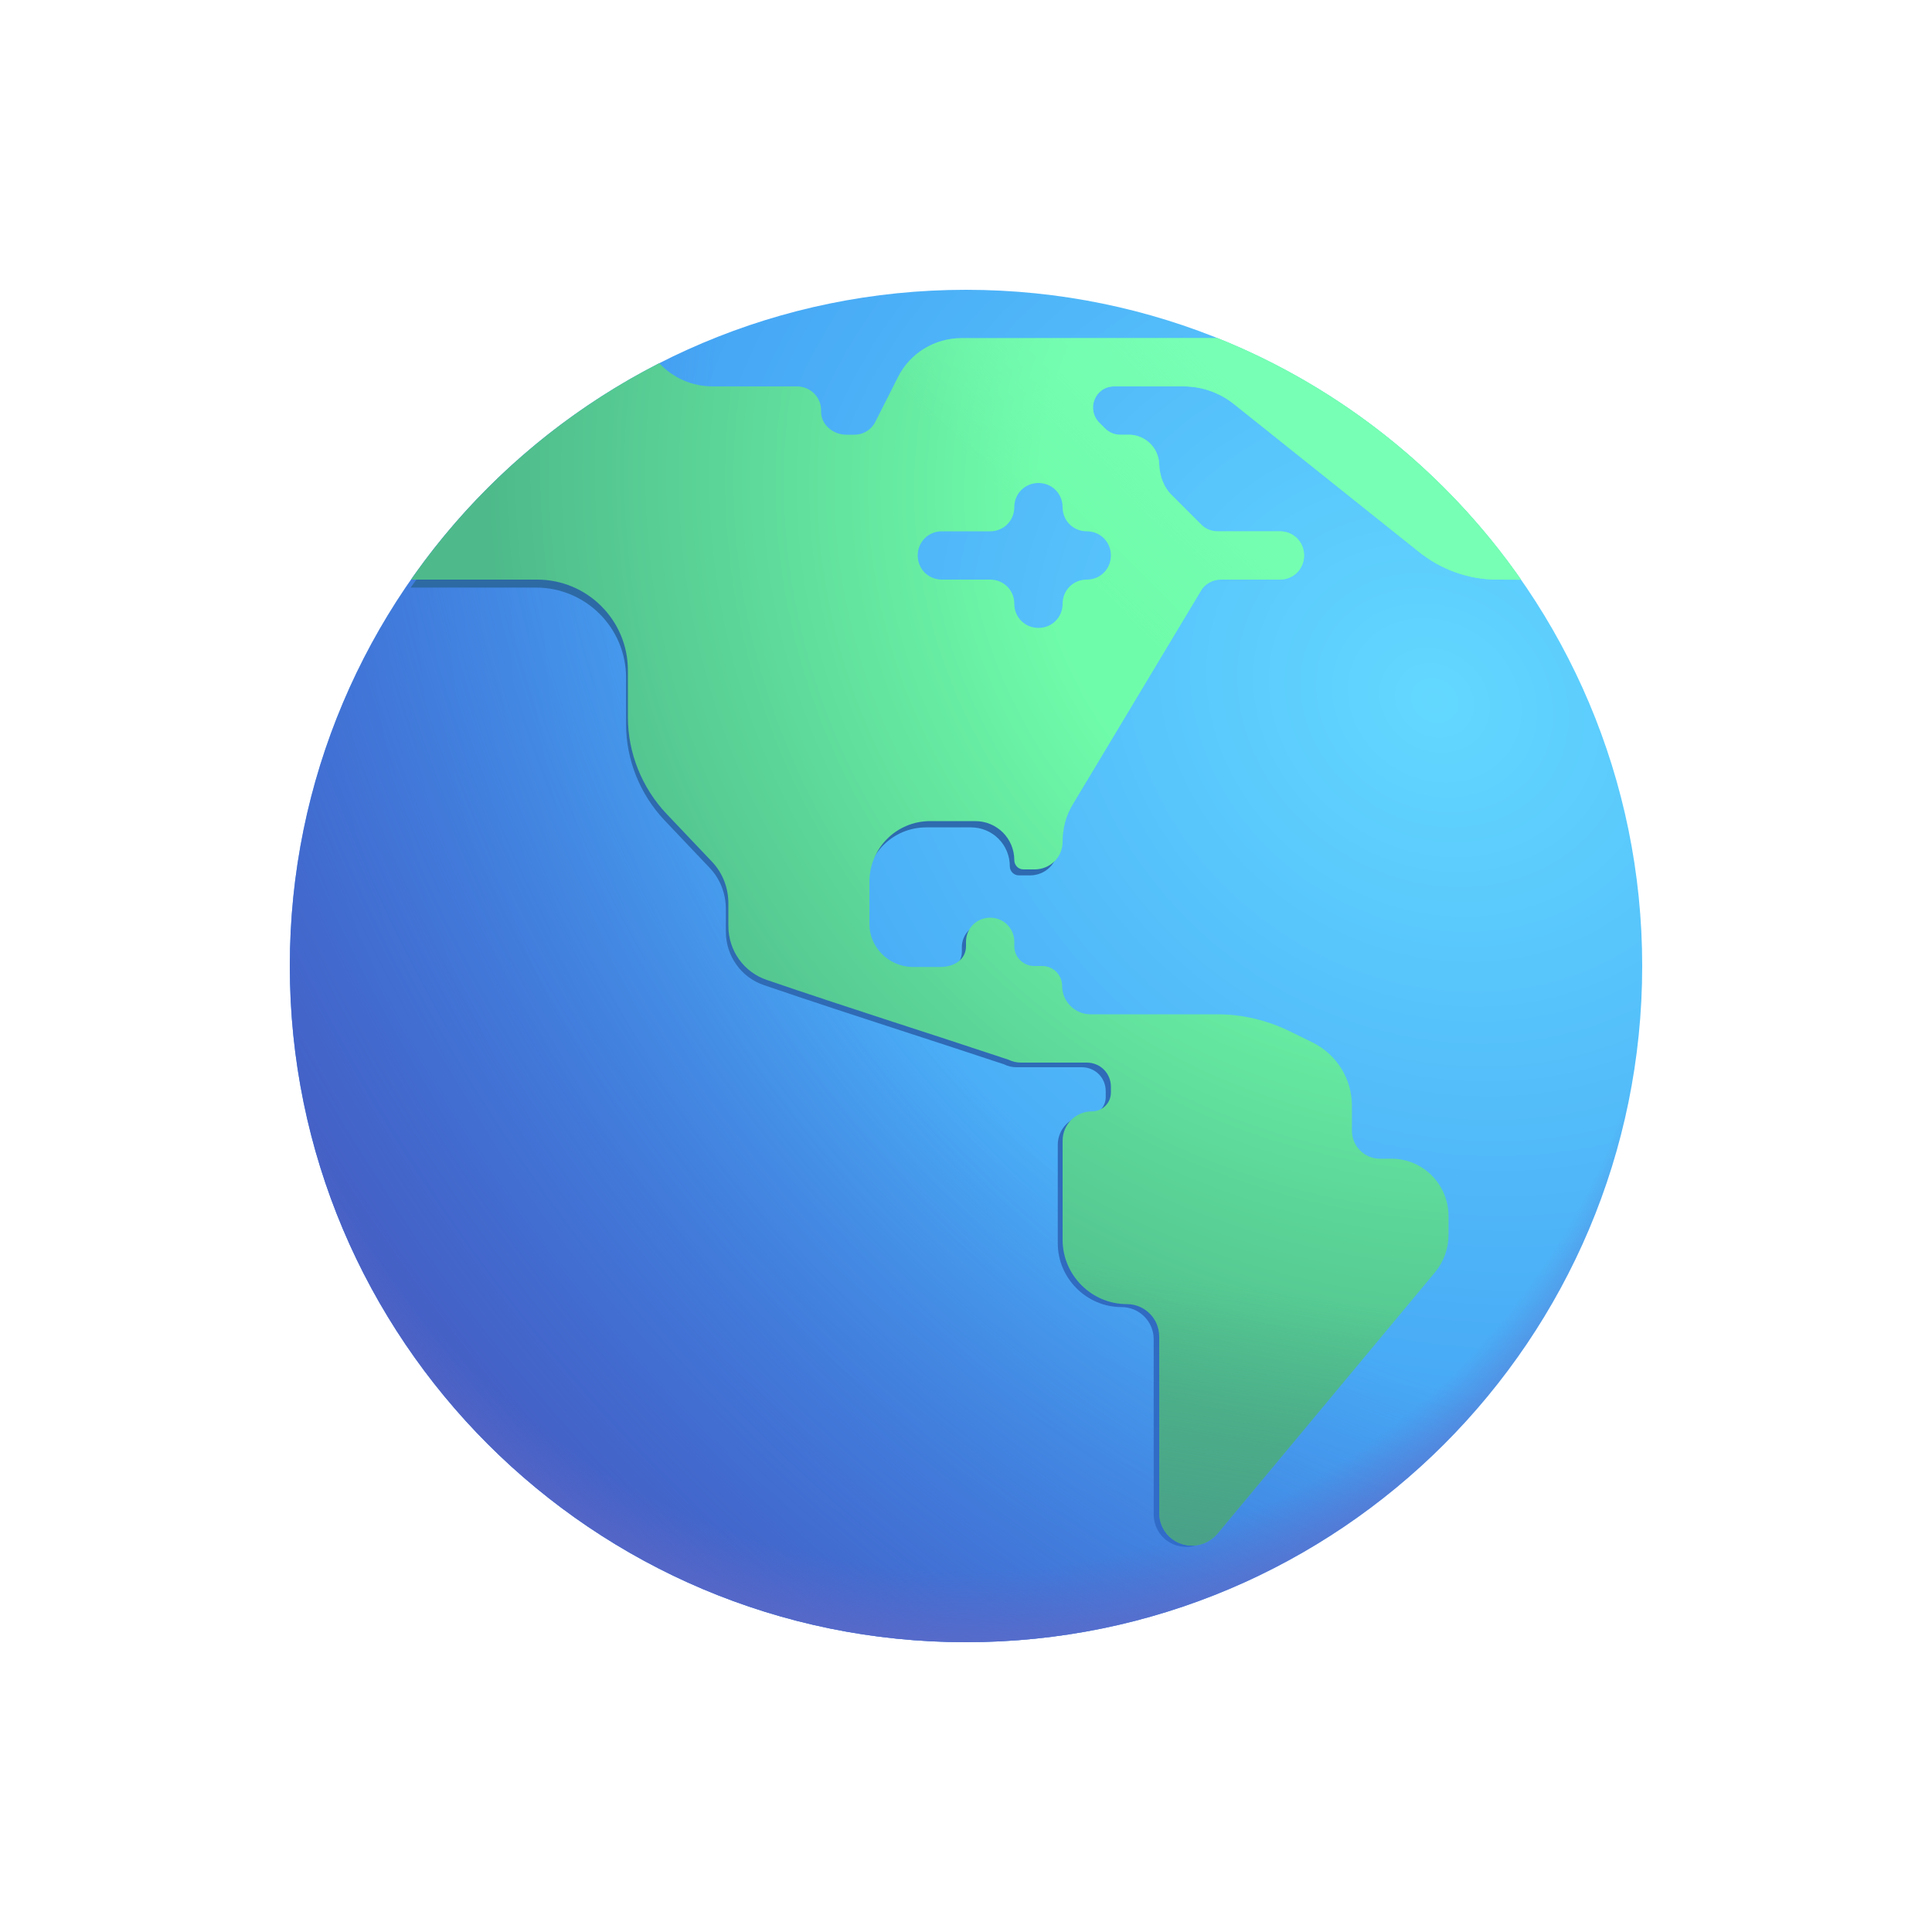
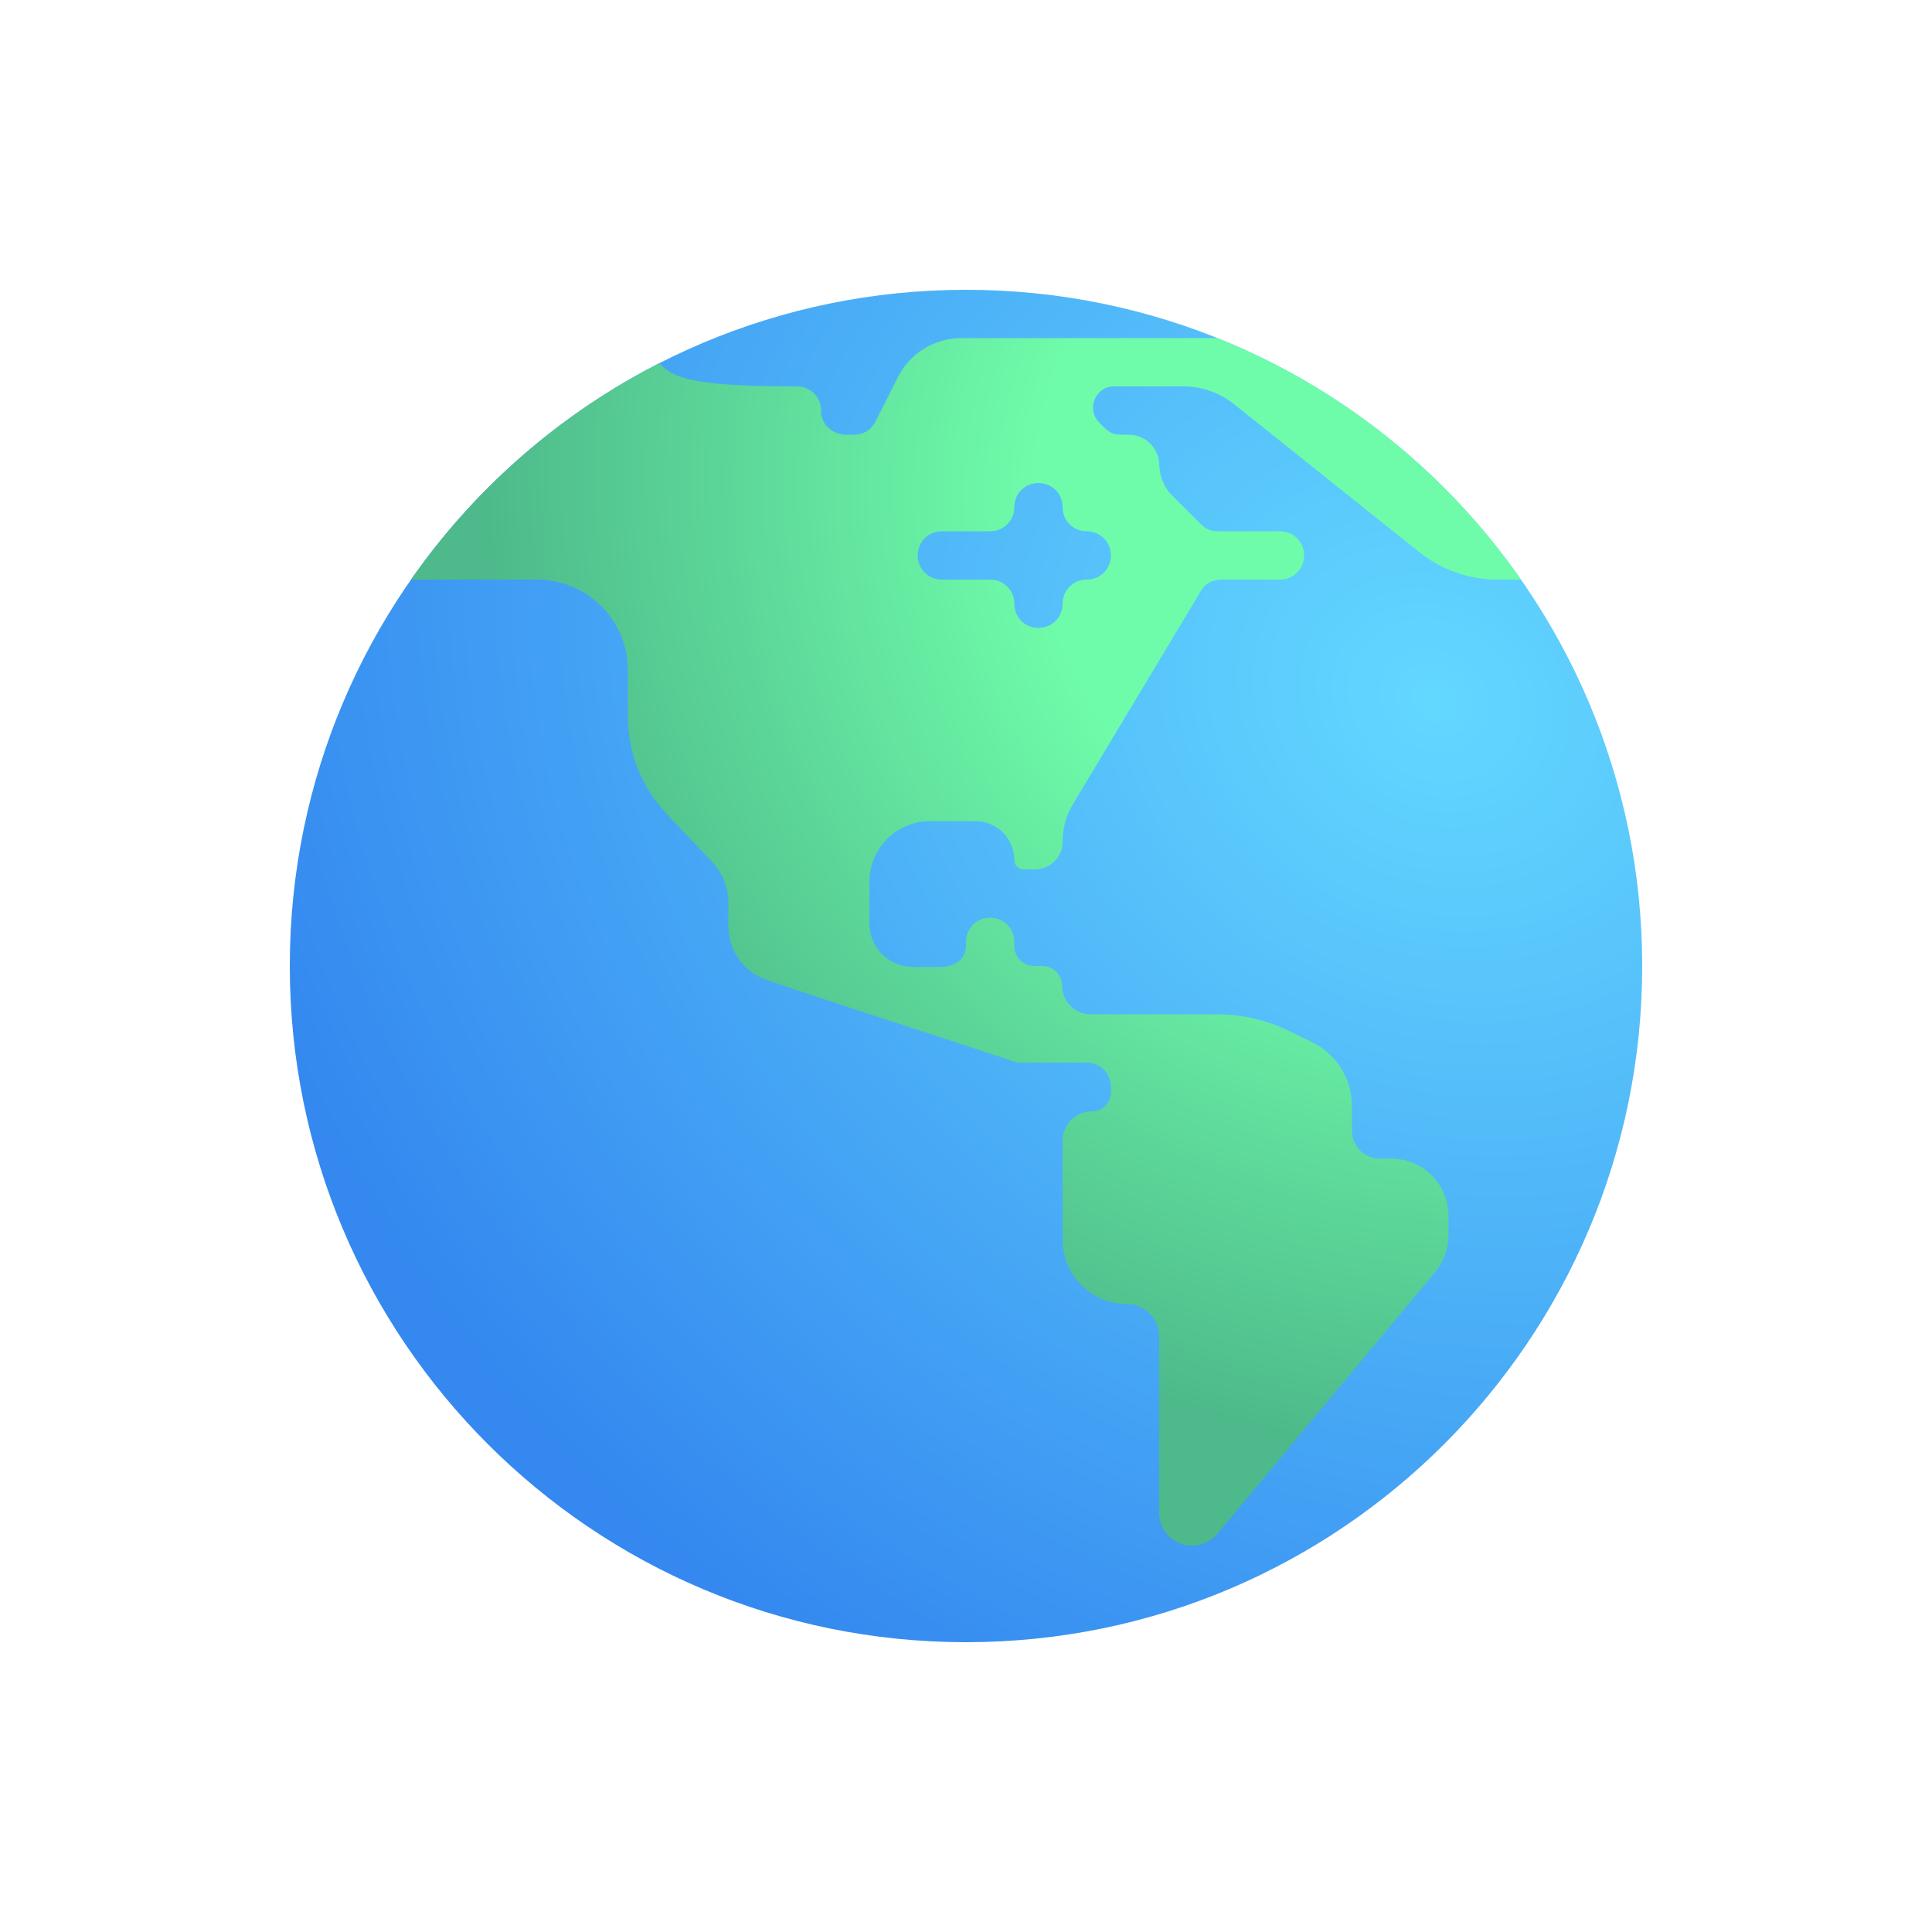
<svg xmlns="http://www.w3.org/2000/svg" width="40" height="40" viewBox="0 0 40 40" fill="none">
  <path d="M20 34C27.732 34 34 27.732 34 20C34 12.268 27.732 6 20 6C12.268 6 6 12.268 6 20C6 27.732 12.268 34 20 34Z" fill="url(#paint0_radial_3204_26917)" />
-   <path d="M20 34C27.732 34 34 27.732 34 20C34 12.268 27.732 6 20 6C12.268 6 6 12.268 6 20C6 27.732 12.268 34 20 34Z" fill="url(#paint1_radial_3204_26917)" />
-   <path d="M20 34C27.732 34 34 27.732 34 20C34 12.268 27.732 6 20 6C12.268 6 6 12.268 6 20C6 27.732 12.268 34 20 34Z" fill="url(#paint2_radial_3204_26917)" />
-   <path d="M17.086 9.044C16.991 8.957 16.93 8.837 16.934 8.699C16.945 8.421 16.716 8.192 16.438 8.192H14.7C14.292 8.192 13.893 8.021 13.606 7.716C11.561 8.759 9.808 10.294 8.503 12.165H11.095C12.128 12.165 12.962 12.999 12.962 14.032V14.995C12.962 15.73 13.25 16.445 13.757 16.982L14.69 17.965C14.909 18.193 15.028 18.501 15.028 18.819V19.285C15.028 19.792 15.345 20.239 15.822 20.398C16.804 20.734 17.79 21.055 18.776 21.376C19.447 21.595 20.118 21.813 20.788 22.036C20.867 22.076 20.957 22.096 21.046 22.096H22.397C22.675 22.096 22.893 22.314 22.893 22.593V22.712C22.893 22.93 22.715 23.099 22.506 23.099C22.168 23.099 21.9 23.367 21.9 23.705V25.741C21.9 26.466 22.496 27.062 23.221 27.062C23.588 27.062 23.886 27.36 23.886 27.727V31.352C23.886 31.729 24.184 32.027 24.562 32.027C24.76 32.027 24.949 31.938 25.078 31.789L29.567 26.396C29.736 26.188 29.835 25.92 29.835 25.642V25.254C29.835 24.599 29.309 24.072 28.663 24.072H28.425C28.107 24.072 27.849 23.814 27.849 23.496V22.98C27.849 22.434 27.541 21.937 27.055 21.689L26.568 21.451C26.101 21.222 25.595 21.103 25.078 21.103H22.476C22.148 21.103 21.89 20.835 21.89 20.517C21.89 20.299 21.712 20.11 21.483 20.11H21.314C21.096 20.11 20.907 19.931 20.907 19.703V19.613C20.907 19.335 20.689 19.117 20.41 19.117C20.132 19.117 19.914 19.335 19.914 19.613V19.703C19.914 19.981 19.664 20.13 19.386 20.13H18.792C18.315 20.11 17.928 19.723 17.928 19.246V18.382C17.928 17.687 18.484 17.13 19.179 17.13H20.103C20.549 17.13 20.907 17.488 20.907 17.935C20.907 18.034 20.986 18.124 21.096 18.124H21.324C21.642 18.124 21.9 17.875 21.9 17.558C21.9 17.279 21.175 17.011 21.324 16.773L22.227 14.746L17.086 14.637V9.044Z" fill="url(#paint3_linear_3204_26917)" />
-   <path fill-rule="evenodd" clip-rule="evenodd" d="M8.51 12H11.12C12.16 12 13 12.84 13 13.88V14.85C13 15.59 13.29 16.31 13.8 16.85L14.74 17.84C14.96 18.07 15.08 18.38 15.08 18.7V19.17C15.08 19.68 15.4 20.13 15.88 20.29C17.541 20.859 19.215 21.385 20.88 21.94C20.96 21.98 21.05 22 21.14 22H22.5C22.78 22 23 22.22 23 22.5V22.62C23 22.84 22.82 23.01 22.61 23.01C22.27 23.01 22 23.28 22 23.62V25.67C22 26.4 22.6 27 23.33 27C23.7 27 24 27.3 24 27.67V31.32C24 31.7 24.3 32 24.68 32C24.88 32 25.07 31.91 25.2 31.76L29.72 26.33C29.89 26.12 29.99 25.85 29.99 25.57V25.18C29.99 24.52 29.46 23.99 28.81 23.99H28.57C28.25 23.99 27.99 23.73 27.99 23.41V22.89C27.99 22.34 27.68 21.84 27.19 21.59L26.7 21.35C26.23 21.12 25.72 21 25.2 21H22.58C22.25 21 21.99 20.73 21.99 20.41C21.99 20.19 21.81 20 21.58 20H21.41C21.19 20 21 19.82 21 19.59V19.5C21 19.22 20.78 19 20.5 19C20.22 19 20 19.22 20 19.5V19.59C20 19.87 19.749 20.02 19.469 20.02H18.87C18.39 20 18 19.61 18 19.13V18.26C18 17.56 18.56 17 19.26 17H20.19C20.64 17 21 17.36 21 17.81C21 17.91 21.08 18 21.19 18H21.42C21.74 18 22 17.75 22 17.43C22 17.15 22.07 16.88 22.22 16.64L24.86 12.24C24.94 12.09 25.11 12 25.28 12H26.5C26.78 12 27 11.78 27 11.5C27 11.22 26.78 11 26.5 11H25.21C25.08 11 24.95 10.95 24.86 10.85L24.27 10.26C24.09 10.09 24.01 9.85 24 9.61C23.99 9.27 23.71 9 23.37 9H23.19C23.07 9 22.96 8.95 22.88 8.87L22.77 8.76C22.48 8.48 22.67 8 23.07 8H24.51C24.88 8 25.25 8.13 25.54 8.36L29.37 11.42C29.83 11.79 30.4 12 31 12L31.492 12.002C29.941 9.777 27.759 8.023 25.206 7H19.91C19.35 7 18.84 7.31 18.59 7.81L18.13 8.72C18.05 8.89 17.88 9 17.69 9H17.52C17.25 9 16.99 8.79 17 8.51C17.01 8.23 16.78 8 16.5 8H14.75C14.339 8 13.937 7.828 13.649 7.52C11.589 8.571 9.824 10.116 8.51 12ZM23 11.5C23 11.78 22.78 12 22.5 12C22.22 12 22 12.22 22 12.5C22 12.78 21.78 13 21.5 13C21.22 13 21 12.78 21 12.5C21 12.22 20.78 12 20.5 12H19.5C19.22 12 19 11.78 19 11.5C19 11.22 19.22 11 19.5 11H20.5C20.78 11 21 10.78 21 10.5C21 10.22 21.22 10 21.5 10C21.78 10 22 10.22 22 10.5C22 10.78 22.22 11 22.5 11C22.78 11 23 11.22 23 11.5Z" fill="url(#paint4_radial_3204_26917)" />
-   <path fill-rule="evenodd" clip-rule="evenodd" d="M8.51 12H11.12C12.16 12 13 12.84 13 13.88V14.85C13 15.59 13.29 16.31 13.8 16.85L14.74 17.84C14.96 18.07 15.08 18.38 15.08 18.7V19.17C15.08 19.68 15.4 20.13 15.88 20.29C17.541 20.859 19.215 21.385 20.88 21.94C20.96 21.98 21.05 22 21.14 22H22.5C22.78 22 23 22.22 23 22.5V22.62C23 22.84 22.82 23.01 22.61 23.01C22.27 23.01 22 23.28 22 23.62V25.67C22 26.4 22.6 27 23.33 27C23.7 27 24 27.3 24 27.67V31.32C24 31.7 24.3 32 24.68 32C24.88 32 25.07 31.91 25.2 31.76L29.72 26.33C29.89 26.12 29.99 25.85 29.99 25.57V25.18C29.99 24.52 29.46 23.99 28.81 23.99H28.57C28.25 23.99 27.99 23.73 27.99 23.41V22.89C27.99 22.34 27.68 21.84 27.19 21.59L26.7 21.35C26.23 21.12 25.72 21 25.2 21H22.58C22.25 21 21.99 20.73 21.99 20.41C21.99 20.19 21.81 20 21.58 20H21.41C21.19 20 21 19.82 21 19.59V19.5C21 19.22 20.78 19 20.5 19C20.22 19 20 19.22 20 19.5V19.59C20 19.87 19.749 20.02 19.469 20.02H18.87C18.39 20 18 19.61 18 19.13V18.26C18 17.56 18.56 17 19.26 17H20.19C20.64 17 21 17.36 21 17.81C21 17.91 21.08 18 21.19 18H21.42C21.74 18 22 17.75 22 17.43C22 17.15 22.07 16.88 22.22 16.64L24.86 12.24C24.94 12.09 25.11 12 25.28 12H26.5C26.78 12 27 11.78 27 11.5C27 11.22 26.78 11 26.5 11H25.21C25.08 11 24.95 10.95 24.86 10.85L24.27 10.26C24.09 10.09 24.01 9.85 24 9.61C23.99 9.27 23.71 9 23.37 9H23.19C23.07 9 22.96 8.95 22.88 8.87L22.77 8.76C22.48 8.48 22.67 8 23.07 8H24.51C24.88 8 25.25 8.13 25.54 8.36L29.37 11.42C29.83 11.79 30.4 12 31 12L31.492 12.002C29.941 9.777 27.759 8.023 25.206 7H19.91C19.35 7 18.84 7.31 18.59 7.81L18.13 8.72C18.05 8.89 17.88 9 17.69 9H17.52C17.25 9 16.99 8.79 17 8.51C17.01 8.23 16.78 8 16.5 8H14.75C14.339 8 13.937 7.828 13.649 7.52C11.589 8.571 9.824 10.116 8.51 12ZM23 11.5C23 11.78 22.78 12 22.5 12C22.22 12 22 12.22 22 12.5C22 12.78 21.78 13 21.5 13C21.22 13 21 12.78 21 12.5C21 12.22 20.78 12 20.5 12H19.5C19.22 12 19 11.78 19 11.5C19 11.22 19.22 11 19.5 11H20.5C20.78 11 21 10.78 21 10.5C21 10.22 21.22 10 21.5 10C21.78 10 22 10.22 22 10.5C22 10.78 22.22 11 22.5 11C22.78 11 23 11.22 23 11.5Z" fill="url(#paint5_linear_3204_26917)" />
-   <path fill-rule="evenodd" clip-rule="evenodd" d="M8.51 12H11.12C12.16 12 13 12.84 13 13.88V14.85C13 15.59 13.29 16.31 13.8 16.85L14.74 17.84C14.96 18.07 15.08 18.38 15.08 18.7V19.17C15.08 19.68 15.4 20.13 15.88 20.29C17.541 20.859 19.215 21.385 20.88 21.94C20.96 21.98 21.05 22 21.14 22H22.5C22.78 22 23 22.22 23 22.5V22.62C23 22.84 22.82 23.01 22.61 23.01C22.27 23.01 22 23.28 22 23.62V25.67C22 26.4 22.6 27 23.33 27C23.7 27 24 27.3 24 27.67V31.32C24 31.7 24.3 32 24.68 32C24.88 32 25.07 31.91 25.2 31.76L29.72 26.33C29.89 26.12 29.99 25.85 29.99 25.57V25.18C29.99 24.52 29.46 23.99 28.81 23.99H28.57C28.25 23.99 27.99 23.73 27.99 23.41V22.89C27.99 22.34 27.68 21.84 27.19 21.59L26.7 21.35C26.23 21.12 25.72 21 25.2 21H22.58C22.25 21 21.99 20.73 21.99 20.41C21.99 20.19 21.81 20 21.58 20H21.41C21.19 20 21 19.82 21 19.59V19.5C21 19.22 20.78 19 20.5 19C20.22 19 20 19.22 20 19.5V19.59C20 19.87 19.749 20.02 19.469 20.02H18.87C18.39 20 18 19.61 18 19.13V18.26C18 17.56 18.56 17 19.26 17H20.19C20.64 17 21 17.36 21 17.81C21 17.91 21.08 18 21.19 18H21.42C21.74 18 22 17.75 22 17.43C22 17.15 22.07 16.88 22.22 16.64L24.86 12.24C24.94 12.09 25.11 12 25.28 12H26.5C26.78 12 27 11.78 27 11.5C27 11.22 26.78 11 26.5 11H25.21C25.08 11 24.95 10.95 24.86 10.85L24.27 10.26C24.09 10.09 24.01 9.85 24 9.61C23.99 9.27 23.71 9 23.37 9H23.19C23.07 9 22.96 8.95 22.88 8.87L22.77 8.76C22.48 8.48 22.67 8 23.07 8H24.51C24.88 8 25.25 8.13 25.54 8.36L29.37 11.42C29.83 11.79 30.4 12 31 12L31.492 12.002C29.941 9.777 27.759 8.023 25.206 7H19.91C19.35 7 18.84 7.31 18.59 7.81L18.13 8.72C18.05 8.89 17.88 9 17.69 9H17.52C17.25 9 16.99 8.79 17 8.51C17.01 8.23 16.78 8 16.5 8H14.75C14.339 8 13.937 7.828 13.649 7.52C11.589 8.571 9.824 10.116 8.51 12ZM23 11.5C23 11.78 22.78 12 22.5 12C22.22 12 22 12.22 22 12.5C22 12.78 21.78 13 21.5 13C21.22 13 21 12.78 21 12.5C21 12.22 20.78 12 20.5 12H19.5C19.22 12 19 11.78 19 11.5C19 11.22 19.22 11 19.5 11H20.5C20.78 11 21 10.78 21 10.5C21 10.22 21.22 10 21.5 10C21.78 10 22 10.22 22 10.5C22 10.78 22.22 11 22.5 11C22.78 11 23 11.22 23 11.5Z" fill="url(#paint6_linear_3204_26917)" />
+   <path fill-rule="evenodd" clip-rule="evenodd" d="M8.51 12H11.12C12.16 12 13 12.84 13 13.88V14.85C13 15.59 13.29 16.31 13.8 16.85L14.74 17.84C14.96 18.07 15.08 18.38 15.08 18.7V19.17C15.08 19.68 15.4 20.13 15.88 20.29C17.541 20.859 19.215 21.385 20.88 21.94C20.96 21.98 21.05 22 21.14 22H22.5C22.78 22 23 22.22 23 22.5V22.62C23 22.84 22.82 23.01 22.61 23.01C22.27 23.01 22 23.28 22 23.62V25.67C22 26.4 22.6 27 23.33 27C23.7 27 24 27.3 24 27.67V31.32C24 31.7 24.3 32 24.68 32C24.88 32 25.07 31.91 25.2 31.76L29.72 26.33C29.89 26.12 29.99 25.85 29.99 25.57V25.18C29.99 24.52 29.46 23.99 28.81 23.99H28.57C28.25 23.99 27.99 23.73 27.99 23.41V22.89C27.99 22.34 27.68 21.84 27.19 21.59L26.7 21.35C26.23 21.12 25.72 21 25.2 21H22.58C22.25 21 21.99 20.73 21.99 20.41C21.99 20.19 21.81 20 21.58 20H21.41C21.19 20 21 19.82 21 19.59V19.5C21 19.22 20.78 19 20.5 19C20.22 19 20 19.22 20 19.5V19.59C20 19.87 19.749 20.02 19.469 20.02H18.87C18.39 20 18 19.61 18 19.13V18.26C18 17.56 18.56 17 19.26 17H20.19C20.64 17 21 17.36 21 17.81C21 17.91 21.08 18 21.19 18H21.42C21.74 18 22 17.75 22 17.43C22 17.15 22.07 16.88 22.22 16.64L24.86 12.24C24.94 12.09 25.11 12 25.28 12H26.5C26.78 12 27 11.78 27 11.5C27 11.22 26.78 11 26.5 11H25.21C25.08 11 24.95 10.95 24.86 10.85L24.27 10.26C24.09 10.09 24.01 9.85 24 9.61C23.99 9.27 23.71 9 23.37 9H23.19C23.07 9 22.96 8.95 22.88 8.87L22.77 8.76C22.48 8.48 22.67 8 23.07 8H24.51C24.88 8 25.25 8.13 25.54 8.36L29.37 11.42C29.83 11.79 30.4 12 31 12L31.492 12.002C29.941 9.777 27.759 8.023 25.206 7H19.91C19.35 7 18.84 7.31 18.59 7.81L18.13 8.72C18.05 8.89 17.88 9 17.69 9H17.52C17.25 9 16.99 8.79 17 8.51C17.01 8.23 16.78 8 16.5 8C14.339 8 13.937 7.828 13.649 7.52C11.589 8.571 9.824 10.116 8.51 12ZM23 11.5C23 11.78 22.78 12 22.5 12C22.22 12 22 12.22 22 12.5C22 12.78 21.78 13 21.5 13C21.22 13 21 12.78 21 12.5C21 12.22 20.78 12 20.5 12H19.5C19.22 12 19 11.78 19 11.5C19 11.22 19.22 11 19.5 11H20.5C20.78 11 21 10.78 21 10.5C21 10.22 21.22 10 21.5 10C21.78 10 22 10.22 22 10.5C22 10.78 22.22 11 22.5 11C22.78 11 23 11.22 23 11.5Z" fill="url(#paint4_radial_3204_26917)" />
  <defs>
    <radialGradient id="paint0_radial_3204_26917" cx="0" cy="0" r="1" gradientUnits="userSpaceOnUse" gradientTransform="translate(29.653 14.477) rotate(126.543) scale(23.718 26.88)">
      <stop stop-color="#63D8FF" />
      <stop offset="1" stop-color="#3488EF" />
    </radialGradient>
    <radialGradient id="paint1_radial_3204_26917" cx="0" cy="0" r="1" gradientUnits="userSpaceOnUse" gradientTransform="translate(29.754 13.619) rotate(137.749) scale(26.071 34.506)">
      <stop offset="0.494" stop-color="#465DC2" stop-opacity="0" />
      <stop offset="1" stop-color="#465DC2" />
    </radialGradient>
    <radialGradient id="paint2_radial_3204_26917" cx="0" cy="0" r="1" gradientUnits="userSpaceOnUse" gradientTransform="translate(20 18.069) rotate(90) scale(16.706)">
      <stop offset="0.868" stop-color="#606AC7" stop-opacity="0" />
      <stop offset="1" stop-color="#606AC7" />
    </radialGradient>
    <linearGradient id="paint3_linear_3204_26917" x1="19.915" y1="7.199" x2="19.915" y2="32.027" gradientUnits="userSpaceOnUse">
      <stop stop-color="#2C699B" />
      <stop offset="1" stop-color="#316CCA" />
    </linearGradient>
    <radialGradient id="paint4_radial_3204_26917" cx="0" cy="0" r="1" gradientUnits="userSpaceOnUse" gradientTransform="translate(29.823 10.742) rotate(127.798) scale(19.009 20.288)">
      <stop offset="0.418" stop-color="#6FFCAA" />
      <stop offset="1" stop-color="#4EBA8B" />
    </radialGradient>
    <linearGradient id="paint5_linear_3204_26917" x1="23.082" y1="33.896" x2="24.255" y2="26.422" gradientUnits="userSpaceOnUse">
      <stop stop-color="#479786" />
      <stop offset="1" stop-color="#479786" stop-opacity="0" />
    </linearGradient>
    <linearGradient id="paint6_linear_3204_26917" x1="27.625" y1="10" x2="24.125" y2="13.531" gradientUnits="userSpaceOnUse">
      <stop stop-color="#77FFB5" />
      <stop offset="1" stop-color="#77FFB5" stop-opacity="0" />
    </linearGradient>
  </defs>
</svg>